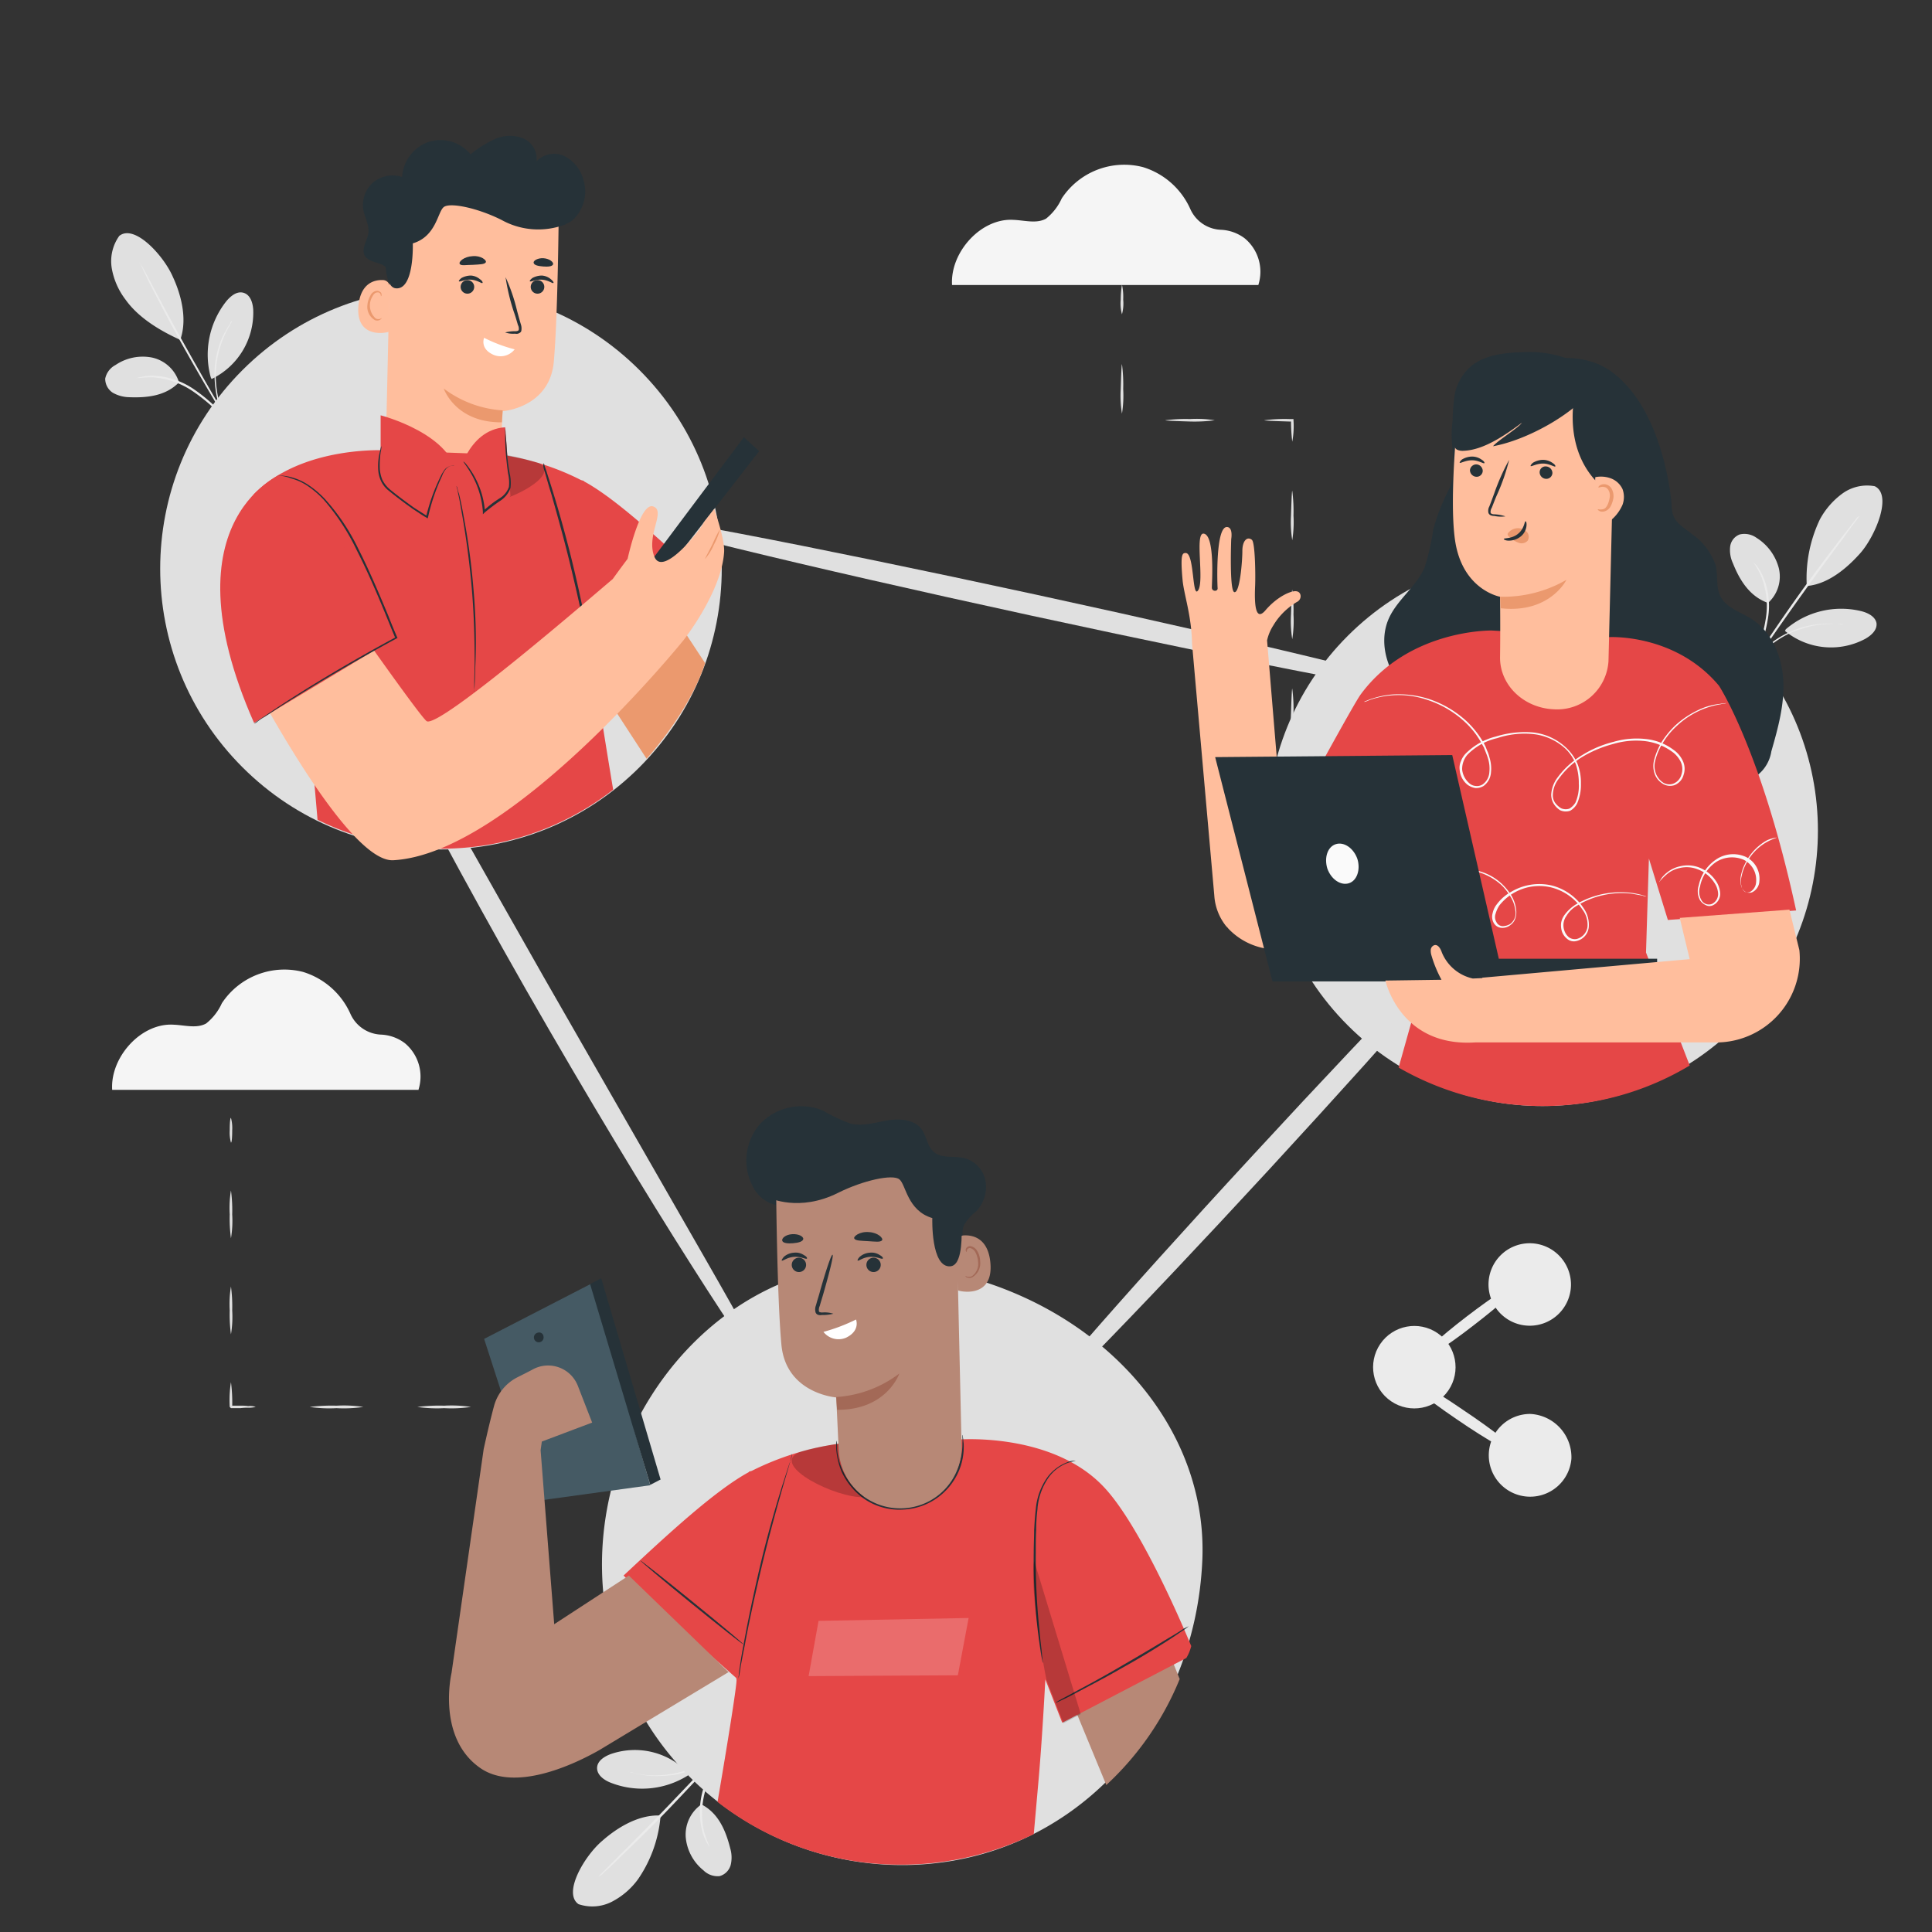
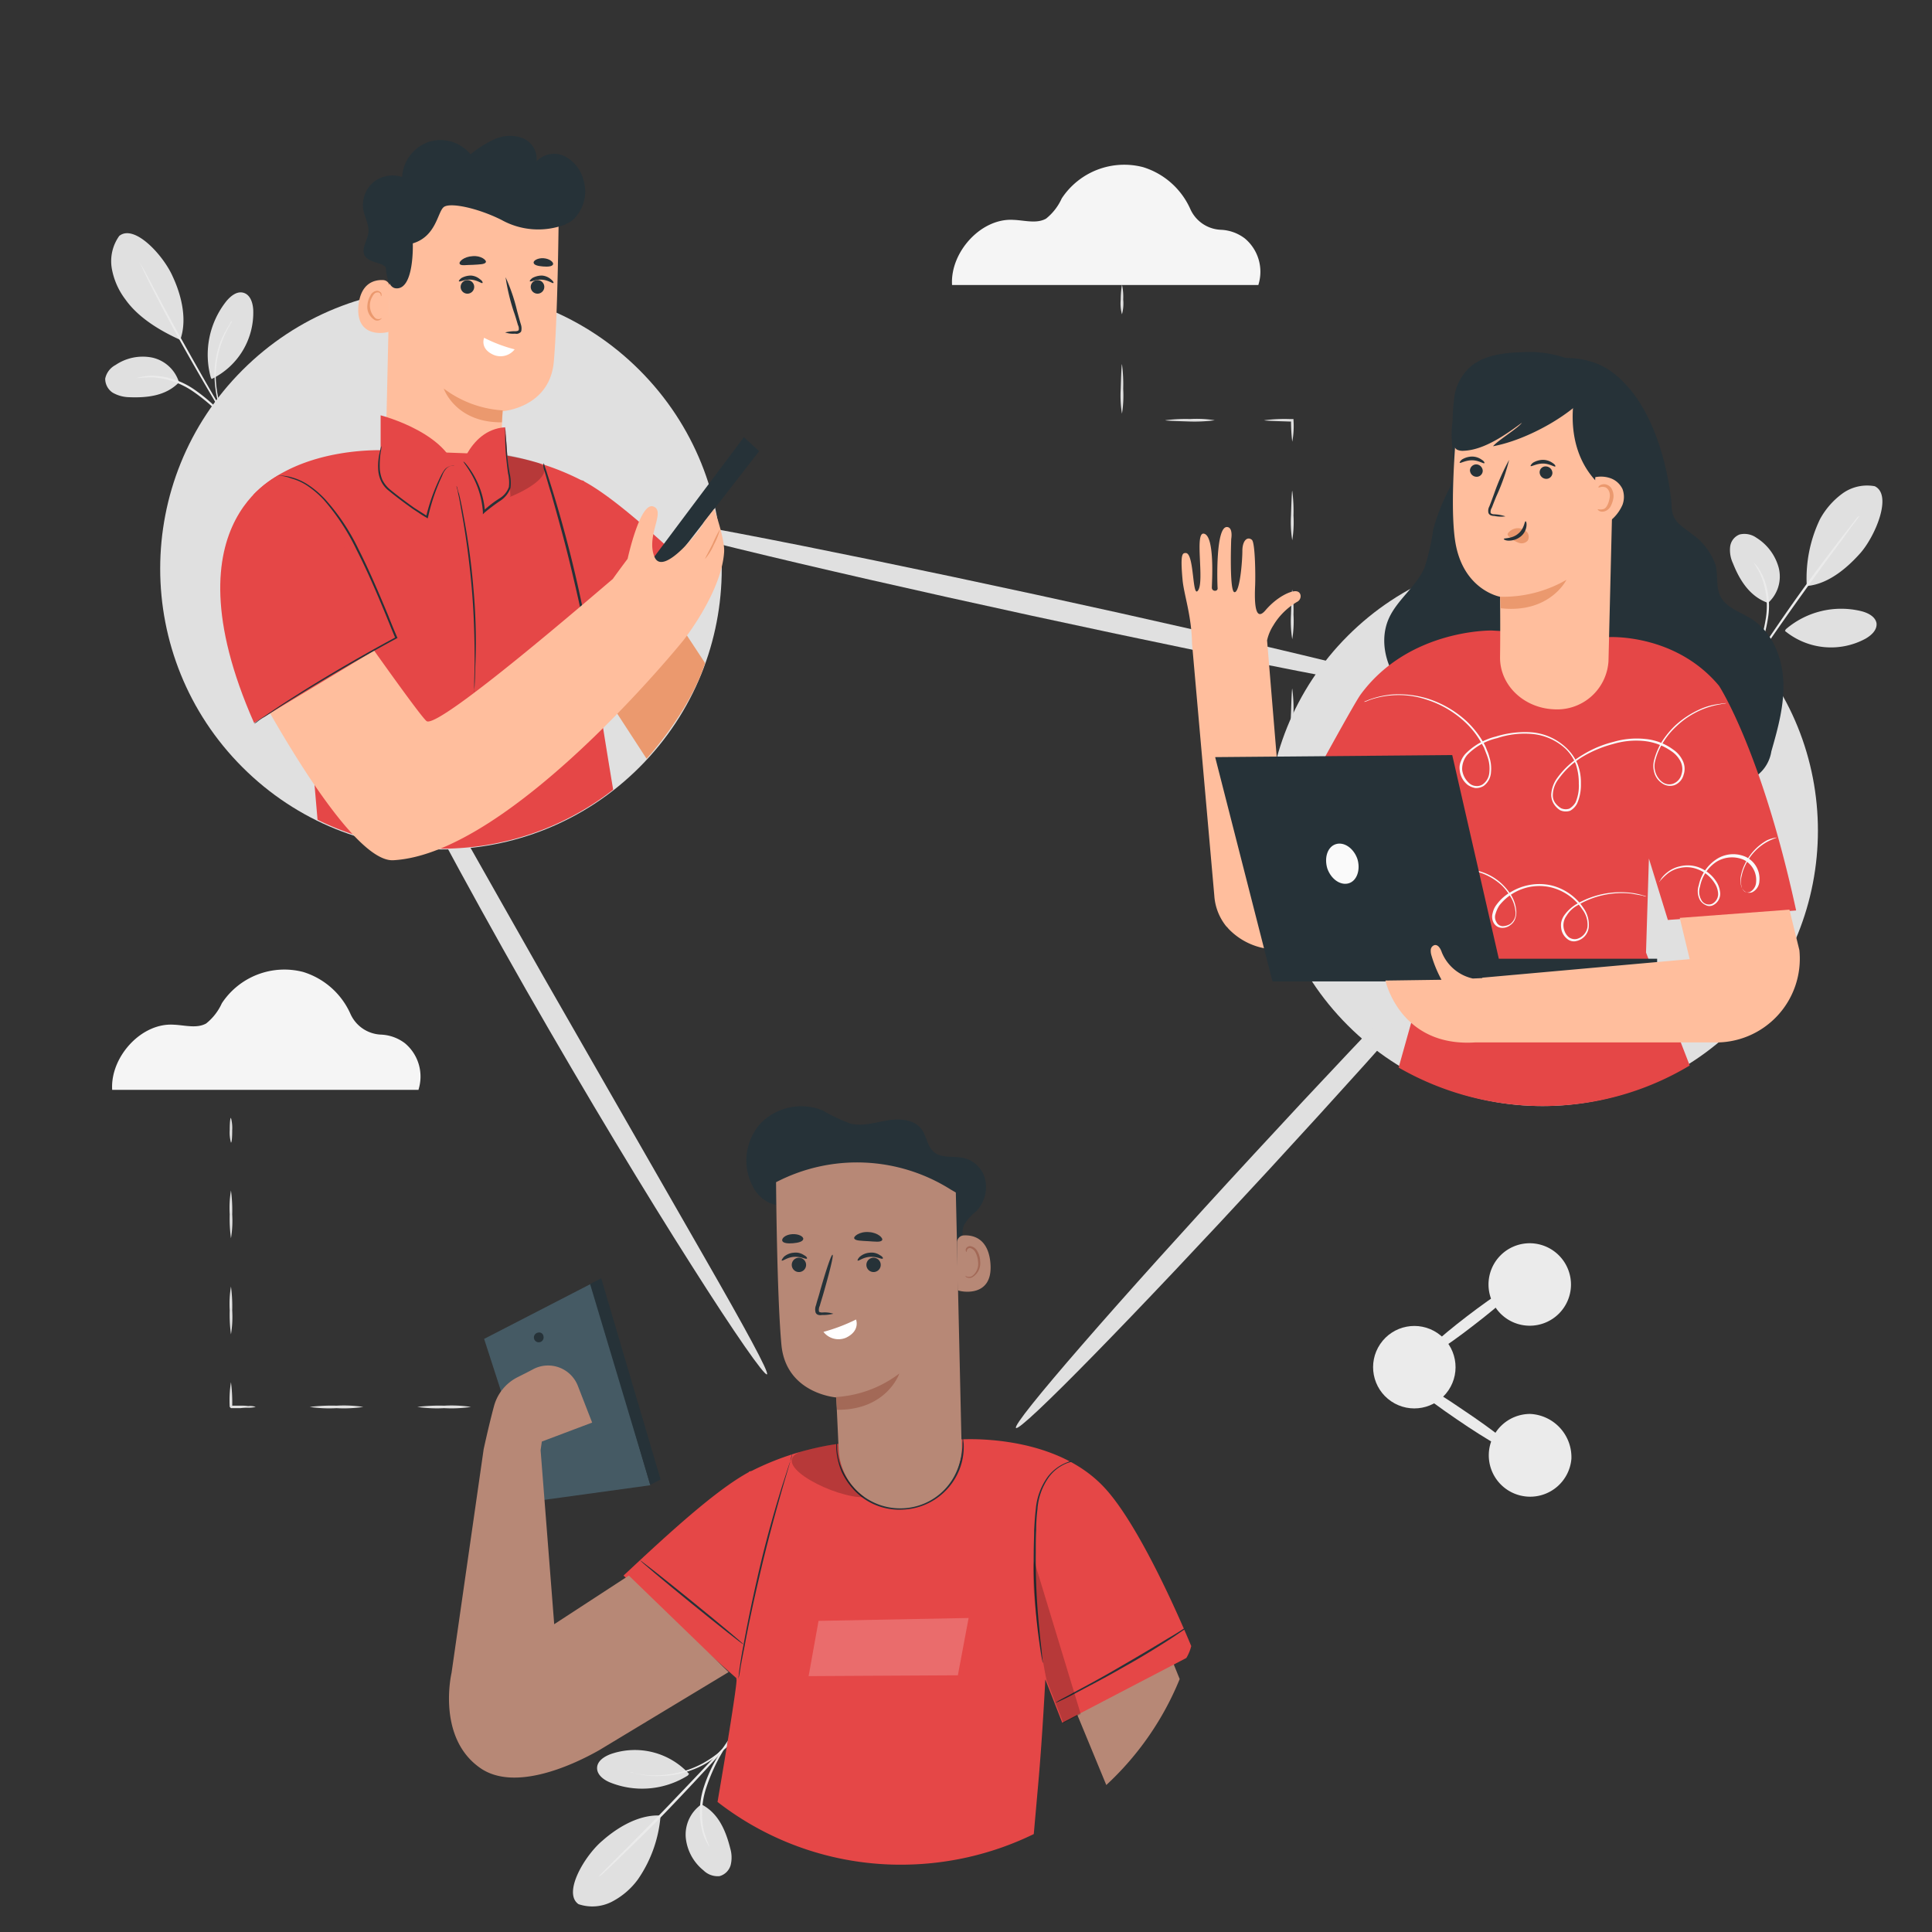
<svg xmlns="http://www.w3.org/2000/svg" width="253" height="253" viewBox="0 0 253 253">
  <rect x="0" y="0" width="253" height="253" fill="#333333" stroke="none" />
  <defs>
    <clipPath id="b">
      <rect width="253" height="253" />
    </clipPath>
  </defs>
  <g id="a" clip-path="url(#b)">
    <g transform="translate(-25.279 -31.128)">
      <g transform="translate(39.052 52.692)">
        <g transform="translate(212.762 42.003)">
          <path d="M467.5,133.808a5.515,5.515,0,0,0-4.265.972,10.226,10.226,0,0,0-2.916,3.348,17.906,17.906,0,0,0-1.728,8.747c3.186-.27,5.831-2.97,7.073-4.373,1.944-2.268,4.157-7.559,1.836-8.693" transform="translate(-448.525 -133.701)" fill="#e0e0e0" />
          <path d="M444.943,154.478a4.659,4.659,0,0,0,1.4-4.589,6.683,6.683,0,0,0-2.916-3.941,2.706,2.706,0,0,0-2.214-.432,1.961,1.961,0,0,0-1.242,1.674,4.071,4.071,0,0,0,.378,2.106c.918,2.322,2.268,4.373,4.589,5.183" transform="translate(-439.947 -139.09)" fill="#e0e0e0" />
          <g transform="translate(2.512 10.042)">
            <path d="M444.6,166.932s.054-.216.162-.594c.162-.432.378-.918.594-1.566a23.017,23.017,0,0,0,1.458-5.237,10.537,10.537,0,0,0-.594-5.291,11.562,11.562,0,0,0-1.08-1.944l.432.432a7.94,7.94,0,0,1,.864,1.458,9.884,9.884,0,0,1,.648,5.4,21.99,21.99,0,0,1-1.512,5.237,14.108,14.108,0,0,1-.7,1.512A3.278,3.278,0,0,1,444.6,166.932Z" transform="translate(-444.6 -152.3)" fill="#ebebeb" />
          </g>
          <g transform="translate(2.08 3.995)">
            <path d="M458.7,141.1a.933.933,0,0,1-.162.216c-.108.162-.27.378-.432.594-.432.54-.972,1.3-1.62,2.214-1.4,1.836-3.294,4.427-5.345,7.289s-3.887,5.507-5.183,7.4c-.648.918-1.188,1.674-1.566,2.268-.162.216-.324.432-.432.594a1.6,1.6,0,0,1-.162.216l.108-.216c.108-.162.216-.378.378-.648.324-.54.864-1.35,1.458-2.322,1.3-1.944,3.078-4.589,5.129-7.451s4-5.4,5.4-7.235c.7-.918,1.3-1.62,1.674-2.16.216-.216.324-.432.486-.594A2.8,2.8,0,0,1,458.7,141.1Z" transform="translate(-443.8 -141.1)" fill="#ebebeb" />
          </g>
          <path d="M453.408,166.3a11.128,11.128,0,0,1,9.881-2.376c.864.216,1.836.7,2,1.566.108.918-.7,1.62-1.458,2.052a9.5,9.5,0,0,1-10.529-1.026" transform="translate(-446.091 -147.46)" fill="#e0e0e0" />
          <g transform="translate(2.512 18.087)">
-             <path d="M457.288,167.308c0,.054-.81-.108-2.16-.054a13.346,13.346,0,0,0-2.322.27,19.444,19.444,0,0,0-2.7.864,13.159,13.159,0,0,0-2.43,1.458,12.782,12.782,0,0,0-1.728,1.566,11.6,11.6,0,0,0-1.35,1.674s.108-.216.27-.486a3.275,3.275,0,0,1,.378-.54,6.116,6.116,0,0,1,.54-.7,10.12,10.12,0,0,1,1.728-1.62A11.14,11.14,0,0,1,450,168.28a11.533,11.533,0,0,1,2.754-.864,12.923,12.923,0,0,1,2.376-.216c.324,0,.648.054.918.054a2.736,2.736,0,0,1,.7.108A1.05,1.05,0,0,1,457.288,167.308Z" transform="translate(-444.6 -167.2)" fill="#ebebeb" />
-           </g>
+             </g>
        </g>
        <g transform="translate(0 8.976)">
          <path d="M48.412,72.893a5.692,5.692,0,0,0-.972,4.265,9.428,9.428,0,0,0,1.782,4.049c1.674,2.376,4.535,4.1,7.181,5.291,1.08-3.024-.162-6.533-.972-8.261-1.188-2.754-5.021-6.965-7.019-5.345" transform="translate(-46.572 -72.533)" fill="#e0e0e0" />
          <path d="M55.561,105.823a4.748,4.748,0,0,0-3.51-3.24,6.348,6.348,0,0,0-4.805.972,2.612,2.612,0,0,0-1.35,1.782,2.188,2.188,0,0,0,.972,1.836,4.521,4.521,0,0,0,2.052.594c2.484.108,4.913-.162,6.641-1.944" transform="translate(-45.892 -86.296)" fill="#e0e0e0" />
          <g transform="translate(4.108 18.664)">
            <path d="M66.4,114.173l-.432-.432c-.324-.324-.7-.7-1.134-1.188a23.933,23.933,0,0,0-4.1-3.51,10.721,10.721,0,0,0-5.021-1.728,18.57,18.57,0,0,0-2.214.108,2.113,2.113,0,0,1,.594-.162,6.692,6.692,0,0,1,1.674-.162,10.121,10.121,0,0,1,5.183,1.728,22.025,22.025,0,0,1,4.1,3.618c.486.54.81.972,1.08,1.242A4.992,4.992,0,0,0,66.4,114.173Z" transform="translate(-53.5 -107.1)" fill="#ebebeb" />
          </g>
          <g transform="translate(4.486 3.816)">
            <path d="M54.2,79.6a1.6,1.6,0,0,1,.162.216c.108.162.216.378.378.648q.486.891,1.3,2.43c1.08,2.052,2.592,4.859,4.319,7.937s3.294,5.831,4.481,7.829c.54.972,1.026,1.782,1.35,2.376.162.27.27.486.378.648a.591.591,0,0,0,.108.216,1.6,1.6,0,0,1-.162-.216c-.108-.162-.27-.378-.432-.648-.324-.54-.864-1.35-1.458-2.322-1.188-2-2.808-4.751-4.535-7.829S56.9,85,55.82,82.894c-.54-1.026-.918-1.89-1.188-2.43-.108-.27-.216-.486-.324-.7A.192.192,0,0,1,54.2,79.6Z" transform="translate(-54.2 -79.6)" fill="#ebebeb" />
          </g>
          <path d="M71.154,98.015a11.272,11.272,0,0,1,2.052-9.989c.594-.7,1.4-1.35,2.268-1.08s1.188,1.3,1.242,2.214a9.653,9.653,0,0,1-5.453,9.071" transform="translate(-57.328 -79.136)" fill="#e0e0e0" />
          <g transform="translate(14.313 11.526)">
            <path d="M74.668,93.891c.054.054-.432.7-.972,1.89a13.135,13.135,0,0,0-.756,2.214,14.7,14.7,0,0,0-.378,2.808,15.015,15.015,0,0,0,.27,2.808,9.86,9.86,0,0,0,.648,2.214c.486,1.242.972,1.944.918,1.944a2,2,0,0,1-.324-.486,2.927,2.927,0,0,1-.324-.594,5.8,5.8,0,0,1-.378-.81,10.249,10.249,0,0,1-.7-2.268,15.616,15.616,0,0,1-.27-2.862,11.833,11.833,0,0,1,.378-2.862,9.53,9.53,0,0,1,.81-2.214c.108-.324.324-.54.432-.81a5.694,5.694,0,0,1,.378-.594C74.506,94,74.614,93.837,74.668,93.891Z" transform="translate(-72.4 -93.881)" fill="#ebebeb" />
          </g>
        </g>
        <g transform="translate(61.262 205.871)">
          <path d="M160.081,467.9a5.616,5.616,0,0,0,4.373-.324,9.811,9.811,0,0,0,3.4-2.916,17.01,17.01,0,0,0,2.97-8.369c-3.24-.162-6.209,2.052-7.613,3.294-2.322,1.944-5.237,6.857-3.132,8.315" transform="translate(-159.355 -445.98)" fill="#e0e0e0" />
          <path d="M188.743,453.6a4.827,4.827,0,0,0-2.052,4.319,6.287,6.287,0,0,0,2.322,4.319,2.634,2.634,0,0,0,2.106.756,2.089,2.089,0,0,0,1.458-1.458,4.189,4.189,0,0,0-.054-2.16c-.594-2.376-1.566-4.643-3.779-5.777" transform="translate(-171.927 -444.745)" fill="#e0e0e0" />
          <g transform="translate(16.614)">
            <path d="M194.161,437.2l-.27.54q-.324.567-.81,1.458a24.389,24.389,0,0,0-2.214,4.967,10.789,10.789,0,0,0-.216,5.345,16.2,16.2,0,0,0,.756,2.106,2,2,0,0,1-.324-.486,6.493,6.493,0,0,1-.648-1.566,10.435,10.435,0,0,1,.108-5.453,19.463,19.463,0,0,1,2.322-4.967,16.1,16.1,0,0,1,.918-1.4A2.764,2.764,0,0,1,194.161,437.2Z" transform="translate(-190.125 -437.2)" fill="#ebebeb" />
          </g>
          <g transform="translate(3.318)">
            <path d="M165.5,455.558a1.6,1.6,0,0,0,.162-.216l.54-.54,1.944-1.944c1.62-1.62,3.887-3.887,6.317-6.425s4.643-4.859,6.209-6.533c.756-.81,1.4-1.512,1.89-2l.54-.54c.108-.108.162-.162.216-.162s-.054.054-.162.216-.27.324-.486.594c-.432.486-1.026,1.188-1.782,2.052-1.566,1.728-3.726,4.049-6.155,6.587s-4.751,4.751-6.425,6.371c-.81.81-1.512,1.458-2,1.89a3.94,3.94,0,0,1-.54.486A1.2,1.2,0,0,0,165.5,455.558Z" transform="translate(-165.5 -437.2)" fill="#ebebeb" />
          </g>
          <path d="M177.078,443.744a11.246,11.246,0,0,1-10.151.918c-.81-.324-1.728-.972-1.728-1.89s.918-1.512,1.782-1.836a9.616,9.616,0,0,1,10.259,2.592" transform="translate(-162.044 -438.669)" fill="#e0e0e0" />
          <g transform="translate(7.151 0.702)">
            <path d="M172.6,442.388c0-.054.81.216,2.106.378a10.744,10.744,0,0,0,2.322.054,13.94,13.94,0,0,0,2.808-.486,12.925,12.925,0,0,0,2.646-1.08,15.162,15.162,0,0,0,1.944-1.3c1.026-.81,1.566-1.458,1.62-1.458l-.324.486a2.062,2.062,0,0,1-.486.486,7.073,7.073,0,0,1-.648.594,12.091,12.091,0,0,1-1.944,1.35,12.25,12.25,0,0,1-2.7,1.08,10.827,10.827,0,0,1-2.862.432,10.969,10.969,0,0,1-2.376-.108c-.324-.054-.648-.108-.864-.162a1.823,1.823,0,0,1-.648-.216A2.7,2.7,0,0,1,172.6,442.388Z" transform="translate(-172.6 -438.5)" fill="#ebebeb" />
          </g>
        </g>
        <g transform="translate(163.937 141.241)">
          <circle cx="5.399" cy="5.399" r="5.399" transform="translate(0 17.666) rotate(-55.833)" fill="#ebebeb" />
          <path d="M392.2,322.9a5.4,5.4,0,1,1-5.4-5.4A5.415,5.415,0,0,1,392.2,322.9Z" transform="translate(-364.186 -317.5)" fill="#ebebeb" />
          <path d="M392.3,364.785a5.419,5.419,0,1,1-5.4-5.885A5.673,5.673,0,0,1,392.3,364.785Z" transform="translate(-364.232 -336.547)" fill="#ebebeb" />
          <g transform="translate(5.865 17.243)">
            <path d="M375.563,359.783c-.216.324-3.833-1.674-7.991-4.535-4.211-2.862-7.4-5.453-7.181-5.777s3.833,1.674,7.991,4.535C372.594,356.814,375.833,359.405,375.563,359.783Z" transform="translate(-360.381 -349.436)" fill="#ebebeb" />
          </g>
          <g transform="translate(8.179 4.988)">
            <path d="M377.967,326.771c.27.324-2.538,2.916-6.209,5.723-3.672,2.862-6.857,4.859-7.073,4.535-.27-.324,2.538-2.916,6.209-5.723S377.751,326.447,377.967,326.771Z" transform="translate(-364.667 -326.738)" fill="#ebebeb" />
          </g>
        </g>
        <g transform="translate(132.989 15.708)">
          <g transform="translate(22.299 78.83)">
            <path d="M333.662,231a20.446,20.446,0,0,1,.162,3.24,14.876,14.876,0,0,1-.162,3.24,14.866,14.866,0,0,1-.162-3.24C333.554,232.458,333.608,231,333.662,231Z" transform="translate(-333.5 -231)" fill="#e0e0e0" />
          </g>
          <g transform="translate(22.299 65.871)">
            <path d="M333.662,207a20.446,20.446,0,0,1,.162,3.24,14.876,14.876,0,0,1-.162,3.24,14.866,14.866,0,0,1-.162-3.24C333.554,208.458,333.608,207,333.662,207Z" transform="translate(-333.5 -207)" fill="#e0e0e0" />
          </g>
          <g transform="translate(22.299 52.913)">
            <path d="M333.662,183a20.446,20.446,0,0,1,.162,3.24,14.877,14.877,0,0,1-.162,3.24,14.866,14.866,0,0,1-.162-3.24C333.554,184.458,333.608,183,333.662,183Z" transform="translate(-333.5 -183)" fill="#e0e0e0" />
          </g>
          <g transform="translate(22.299 39.955)">
            <path d="M333.662,159a20.446,20.446,0,0,1,.162,3.24,14.877,14.877,0,0,1-.162,3.24,14.866,14.866,0,0,1-.162-3.24C333.554,160.458,333.608,159,333.662,159Z" transform="translate(-333.5 -159)" fill="#e0e0e0" />
          </g>
          <g transform="translate(22.299 26.996)">
            <path d="M333.662,135a20.446,20.446,0,0,1,.162,3.24,14.876,14.876,0,0,1-.162,3.24,14.866,14.866,0,0,1-.162-3.24C333.554,136.458,333.608,135,333.662,135Z" transform="translate(-333.5 -135)" fill="#e0e0e0" />
          </g>
          <g transform="translate(18.79 17.602)">
            <path d="M327,117.762a20.435,20.435,0,0,1,3.24-.162h.594v.162a11.073,11.073,0,0,1-.162,2.808,23.032,23.032,0,0,1-.162-2.808l.162.162h-.432C328.458,117.87,327,117.816,327,117.762Z" transform="translate(-327 -117.6)" fill="#e0e0e0" />
          </g>
          <g transform="translate(5.831 17.602)">
            <path d="M303,117.762a20.435,20.435,0,0,1,3.24-.162,14.869,14.869,0,0,1,3.24.162,20.438,20.438,0,0,1-3.24.162C304.458,117.87,303,117.816,303,117.762Z" transform="translate(-303 -117.6)" fill="#e0e0e0" />
          </g>
          <g transform="translate(0 10.421)">
            <path d="M292.362,104.3a20.435,20.435,0,0,1,.162,3.24,14.871,14.871,0,0,1-.162,3.24,14.871,14.871,0,0,1-.162-3.24C292.254,105.758,292.308,104.3,292.362,104.3Z" transform="translate(-292.2 -104.3)" fill="#e0e0e0" />
          </g>
          <path d="M292.362,85a7.375,7.375,0,0,1,.162,1.944,5.4,5.4,0,0,1-.162,1.944,5.4,5.4,0,0,1-.162-1.944A12.6,12.6,0,0,1,292.362,85Z" transform="translate(-292.2 -85)" fill="#e0e0e0" />
        </g>
        <g transform="translate(16.31 124.827)">
          <g transform="translate(38.713 37.687)">
            <path d="M147.8,357.062a5.062,5.062,0,0,1,1.62-.162c.918,0,1.62.054,1.62.162s-.7.162-1.62.162S147.8,357.17,147.8,357.062Z" transform="translate(-147.8 -356.9)" fill="#e0e0e0" />
          </g>
          <g transform="translate(24.567 37.687)">
            <path d="M121.6,357.062a23.783,23.783,0,0,1,3.51-.162,17.323,17.323,0,0,1,3.51.162,17.327,17.327,0,0,1-3.51.162A17.744,17.744,0,0,1,121.6,357.062Z" transform="translate(-121.6 -356.9)" fill="#e0e0e0" />
          </g>
          <g transform="translate(10.475 37.687)">
            <path d="M95.5,357.062a23.783,23.783,0,0,1,3.51-.162,17.323,17.323,0,0,1,3.51.162,17.327,17.327,0,0,1-3.51.162A17.327,17.327,0,0,1,95.5,357.062Z" transform="translate(-95.5 -356.9)" fill="#e0e0e0" />
          </g>
          <g transform="translate(0 34.609)">
            <path d="M76.262,351.2a20.436,20.436,0,0,1,.162,3.24l-.162-.162H77.5a6.2,6.2,0,0,1,1.026.054,2.169,2.169,0,0,1,.972.108,3.88,3.88,0,0,1-.972.108,6.531,6.531,0,0,0-1.026.054H76.262l-.162-.162A14.87,14.87,0,0,1,76.262,351.2Z" transform="translate(-76.1 -351.2)" fill="#e0e0e0" />
          </g>
          <g transform="translate(0 22.083)">
            <path d="M76.262,328a19.045,19.045,0,0,1,.162,3.132,13.868,13.868,0,0,1-.162,3.132,19.046,19.046,0,0,1-.162-3.132A13.868,13.868,0,0,1,76.262,328Z" transform="translate(-76.1 -328)" fill="#e0e0e0" />
          </g>
          <g transform="translate(0 9.503)">
            <path d="M76.262,304.7a19.046,19.046,0,0,1,.162,3.132,13.868,13.868,0,0,1-.162,3.132,19.046,19.046,0,0,1-.162-3.132A13.868,13.868,0,0,1,76.262,304.7Z" transform="translate(-76.1 -304.7)" fill="#e0e0e0" />
          </g>
          <g transform="translate(0 0)">
            <path d="M76.262,287.1a5.062,5.062,0,0,1,.162,1.62c0,.918-.054,1.62-.162,1.62a5.063,5.063,0,0,1-.162-1.62C76.1,287.8,76.154,287.1,76.262,287.1Z" transform="translate(-76.1 -287.1)" fill="#e0e0e0" />
          </g>
        </g>
        <path d="M87.706,266.816a5.684,5.684,0,0,0-1.782-6.047,5.544,5.544,0,0,0-3.132-1.134,4.585,4.585,0,0,1-4-2.7,9.988,9.988,0,0,0-6.209-5.507,9.805,9.805,0,0,0-10.637,4.1,7.144,7.144,0,0,1-2.052,2.646c-1.242.7-2.808.216-4.265.162-4.265-.27-8.315,4.265-8.045,8.531H87.706Z" transform="translate(-46.667 -145.714)" fill="#f5f5f5" />
        <path d="M291.406,71.616a5.684,5.684,0,0,0-1.782-6.047,5.543,5.543,0,0,0-3.132-1.134,4.585,4.585,0,0,1-4-2.7,9.988,9.988,0,0,0-6.209-5.507,9.8,9.8,0,0,0-10.637,4.1,7.145,7.145,0,0,1-2.052,2.646c-1.242.7-2.808.216-4.265.162-4.265-.27-8.315,4.265-8.045,8.531h40.117Z" transform="translate(-140.383 -55.908)" fill="#f5f5f5" />
      </g>
      <g transform="translate(31.026 53.598)">
        <g transform="translate(0 0)">
          <g transform="translate(145.241 35.294)">
            <circle cx="36.067" cy="36.067" r="36.067" transform="translate(0 51.006) rotate(-45)" fill="#e0e0e0" />
          </g>
-           <path d="M245.007,361.167c-.864,21.705-16.846,39.631-38.551,40.063a39.318,39.318,0,0,1-40.063-38.551c-.432-21.705,16.9-41.736,38.551-40.063C228,324.4,245.763,341.406,245.007,361.167Z" transform="translate(-93.301 -179.474)" fill="#e0e0e0" />
          <circle cx="36.769" cy="36.769" r="36.769" transform="translate(0 51.999) rotate(-45)" fill="#e0e0e0" />
          <g transform="translate(127.283 94.805)">
            <path d="M331.09,233.188c.594.54-13.39,16.576-31.1,35.8-17.764,19.275-32.612,34.447-33.206,33.908s13.336-16.576,31.1-35.8C315.648,247.82,330.5,232.648,331.09,233.188Z" transform="translate(-266.766 -233.174)" fill="#e0e0e0" />
          </g>
          <g transform="translate(75.089 44.85)">
            <path d="M279.219,164.435c-.162.756-24.729-3.941-54.857-10.475s-54.425-12.472-54.263-13.228,24.729,3.941,54.857,10.475S279.381,163.679,279.219,164.435Z" transform="translate(-170.099 -140.652)" fill="#e0e0e0" />
          </g>
          <g transform="translate(35.812 54.159)">
            <path d="M156.23,261.24c-.324.216-4.157-5.237-9.935-14.362-5.777-9.071-13.5-21.813-21.651-36.067-8.153-14.308-15.118-27.428-19.977-37.039s-7.613-15.658-7.289-15.874c.378-.162,3.726,5.561,9.017,14.9s12.58,22.3,20.679,36.553c8.153,14.2,15.55,27.1,20.9,36.445C153.369,255.192,156.554,261.024,156.23,261.24Z" transform="translate(-97.352 -157.894)" fill="#e0e0e0" />
          </g>
        </g>
      </g>
      <g transform="translate(180.009 77.242)">
        <g transform="translate(0 0)">
          <path d="M415.137,125.3a13.224,13.224,0,0,0,1.566,6.479,22.756,22.756,0,0,1,2,4.373c.378,1.458.162,3.078.432,4.535.432,2.43,2.052,4.481,3.294,6.641s2.052,4.913.81,7.127L410.764,153l-.864-15.5Z" transform="translate(-354.318 -112.384)" fill="#263238" />
          <path d="M365.555,115.6c-1.62,3.456.648,6.857-.972,10.313a25.735,25.735,0,0,0-2.052,5.237,30.187,30.187,0,0,1-1.134,4.967c-1.08,2.484-3.51,4.157-4.643,6.587-1.674,3.618.108,8.207,3.294,10.583,3.186,2.43,7.451,3.024,11.393,2.754a15.616,15.616,0,0,0,6.965-1.89,7.935,7.935,0,0,0,4-5.777" transform="translate(-329.572 -107.921)" fill="#263238" />
          <path d="M392.114,104.3c8.045,3.564,9.611,16.792,9.665,18.52.054,2.106,1.188,2.538,2.592,3.672a8.283,8.283,0,0,1,3.186,4.157c.324,1.35,0,2.862.648,4.1.756,1.458,2.592,2,4.049,2.916,2.7,1.728,4,4.967,4.157,8.1s-.7,6.209-1.566,9.233a4.92,4.92,0,0,1-1.836,3.132,5.64,5.64,0,0,1-2.862.486l-15.28-.324c-3.888-.108-7.883-.216-11.5-1.62a14.415,14.415,0,0,1-7.073-5.939,11.752,11.752,0,0,1-1.3-8.909c.648-2.268,2.052-4.373,2.43-6.7.486-2.916-1.944-4.157-2.808-6.965s-1.62-9.557-.378-12.256" transform="translate(-337.612 -102.722)" fill="#263238" />
          <path d="M382.988,206.8l-2.484-8.045-.378,12.31s3.24,8.369,5.723,14.794a37.223,37.223,0,0,1-16.9,5.237,37.821,37.821,0,0,1-21.219-4.967l3.888-13.876-1.836-15.712-5.075,7.289L333.8,193.3s7.991-14.74,8.963-16.036c6.317-8.585,17.17-8.369,17.17-8.369l15.388.864s8.639-.486,14.362,6.371c0,0,5.561,8.477,10.1,29.426Z" transform="translate(-319.306 -132.442)" fill="#e54747" />
          <g transform="translate(23.889 44.794)">
            <path d="M398.714,185.507a.852.852,0,0,0-.216.054,3.99,3.99,0,0,0-.648.108,10.929,10.929,0,0,0-2.43.7,11.178,11.178,0,0,0-3.348,2.214,9.678,9.678,0,0,0-1.62,1.944,8.047,8.047,0,0,0-1.134,2.592,2.681,2.681,0,0,0,.054,1.458,2.487,2.487,0,0,0,.864,1.242,1.517,1.517,0,0,0,1.512.216,1.759,1.759,0,0,0,1.026-1.188,2.256,2.256,0,0,0-.108-1.674,3.536,3.536,0,0,0-1.188-1.35,7.556,7.556,0,0,0-3.564-1.35,10.45,10.45,0,0,0-4.049.378,15.569,15.569,0,0,0-3.941,1.62,10.606,10.606,0,0,0-3.24,2.97,3.541,3.541,0,0,0-.756,2.052,1.727,1.727,0,0,0,.27,1.026,2.709,2.709,0,0,0,.81.756h0a1.507,1.507,0,0,0,1.08.054,2.325,2.325,0,0,0,.81-.81,5.493,5.493,0,0,0,.432-2.484,7.7,7.7,0,0,0-.378-2.484,5.656,5.656,0,0,0-1.35-2.052,7.376,7.376,0,0,0-4.319-1.944,11.226,11.226,0,0,0-4.643.54,7.917,7.917,0,0,0-3.887,2.16,2.876,2.876,0,0,0-.7,1.944,2.732,2.732,0,0,0,.918,1.782,1.39,1.39,0,0,0,.864.378,1.373,1.373,0,0,0,.918-.216,2.125,2.125,0,0,0,.864-1.62,4.447,4.447,0,0,0-.216-1.89c-.108-.324-.216-.594-.324-.864-.054-.162-.108-.27-.162-.432l-.216-.378a10.932,10.932,0,0,0-2.106-2.808,13.267,13.267,0,0,0-5.129-3.078,11.525,11.525,0,0,0-7.289-.054c-.324.108-.54.216-.7.27a.945.945,0,0,1-.27.054.591.591,0,0,1,.216-.108c.162-.054.378-.162.7-.27a11.745,11.745,0,0,1,2.862-.594,13.058,13.058,0,0,1,4.535.54,13.616,13.616,0,0,1,5.237,3.078,12.514,12.514,0,0,1,2.16,2.808l.216.432c.054.162.108.27.162.432a4.6,4.6,0,0,1,.324.918,4.8,4.8,0,0,1,.216,1.944,2.413,2.413,0,0,1-.972,1.836,1.9,1.9,0,0,1-1.08.27,2.458,2.458,0,0,1-1.026-.432,2.781,2.781,0,0,1-1.026-1.944,2.084,2.084,0,0,1,.162-1.134,2.939,2.939,0,0,1,.594-.972,8.432,8.432,0,0,1,4-2.268,12.767,12.767,0,0,1,4.751-.54,7.487,7.487,0,0,1,4.481,2.052,6.4,6.4,0,0,1,1.458,2.106,6.788,6.788,0,0,1,.432,2.538,6.148,6.148,0,0,1-.486,2.592,2.27,2.27,0,0,1-.918.972,1.781,1.781,0,0,1-1.3-.054h0a2.641,2.641,0,0,1-.864-.864,2.312,2.312,0,0,1-.324-1.188,4.1,4.1,0,0,1,.81-2.214,11.09,11.09,0,0,1,3.348-3.024,14.294,14.294,0,0,1,4-1.674,10.808,10.808,0,0,1,4.158-.378,7.278,7.278,0,0,1,3.672,1.4,3.6,3.6,0,0,1,1.242,1.458,2.414,2.414,0,0,1,.108,1.836,1.985,1.985,0,0,1-1.188,1.35,1.818,1.818,0,0,1-1.674-.27,2.443,2.443,0,0,1-.972-1.35,3.1,3.1,0,0,1-.054-1.566,9.1,9.1,0,0,1,1.134-2.646,11.887,11.887,0,0,1,1.62-1.944,12.063,12.063,0,0,1,3.4-2.214,8.413,8.413,0,0,1,2.484-.648A5.738,5.738,0,0,1,398.714,185.507Z" transform="translate(-351.2 -184.341)" fill="#fafafa" />
          </g>
          <g transform="translate(62.547 63.562)">
            <path d="M438.188,219.1c0,.054-.54.162-1.4.648a6.824,6.824,0,0,0-2.754,3.078,5.226,5.226,0,0,0-.432,1.3,2.675,2.675,0,0,0,0,1.458,1.135,1.135,0,0,0,.378.594.793.793,0,0,0,.7.054,1.547,1.547,0,0,0,.81-1.3,2.956,2.956,0,0,0-1.62-2.916,3.879,3.879,0,0,0-3.672.324,5.022,5.022,0,0,0-2.052,3.186,2.124,2.124,0,0,0,.162,1.728,1.109,1.109,0,0,0,1.4.54,1.443,1.443,0,0,0,.81-1.3,2.766,2.766,0,0,0-.486-1.458,4.43,4.43,0,0,0-2.214-1.782,3.887,3.887,0,0,0-2.322-.162,3.774,3.774,0,0,0-1.62.756,7.786,7.786,0,0,0-1.08,1.08.167.167,0,0,1,.054-.108,1.18,1.18,0,0,0,.162-.27,3.717,3.717,0,0,1,.81-.864,4.04,4.04,0,0,1,1.674-.81,4.2,4.2,0,0,1,2.43.108,4.723,4.723,0,0,1,2.322,1.836,3.217,3.217,0,0,1,.54,1.62,1.669,1.669,0,0,1-.918,1.512,1.033,1.033,0,0,1-.972,0,1.745,1.745,0,0,1-.756-.648,2.439,2.439,0,0,1-.162-1.944,5.386,5.386,0,0,1,2.214-3.348,4,4,0,0,1,3.942-.378,3.168,3.168,0,0,1,1.782,3.186,1.676,1.676,0,0,1-.972,1.458,1.089,1.089,0,0,1-.918-.108,1.285,1.285,0,0,1-.486-.7,3.076,3.076,0,0,1,0-1.566,5.742,5.742,0,0,1,.486-1.35,6.952,6.952,0,0,1,2.862-3.078A4.379,4.379,0,0,1,438.188,219.1Z" transform="translate(-422.8 -219.1)" fill="#fafafa" />
          </g>
          <g transform="translate(34.849 67.706)">
            <path d="M397.525,230.352h-.108a1.374,1.374,0,0,1-.378-.108c-.324-.054-.864-.162-1.512-.27a11.313,11.313,0,0,0-7.073,1.566,3.736,3.736,0,0,0-1.4,1.35,2.078,2.078,0,0,0-.27,1.944,1.918,1.918,0,0,0,.594.864,1.331,1.331,0,0,0,1.026.216,1.914,1.914,0,0,0,1.4-1.566,3.271,3.271,0,0,0-.648-2.268,6.932,6.932,0,0,0-4.1-2.916,6.657,6.657,0,0,0-6.8,2.376,3.9,3.9,0,0,0-.486,1.08,1.259,1.259,0,0,0,.108,1.08.945.945,0,0,0,.81.54,2.021,2.021,0,0,0,.972-.27,1.767,1.767,0,0,0,.7-1.782,4.4,4.4,0,0,0-.648-1.836,7.531,7.531,0,0,0-1.134-1.458,7.979,7.979,0,0,0-2.7-1.62,6.577,6.577,0,0,0-2.376-.378,6.888,6.888,0,0,0-2,.324.167.167,0,0,0,.108-.054,3.428,3.428,0,0,1,.378-.108,7,7,0,0,1,1.512-.27,6.579,6.579,0,0,1,2.376.324,6.977,6.977,0,0,1,2.754,1.62,7.791,7.791,0,0,1,1.188,1.458,4.609,4.609,0,0,1,.648,1.944,2.387,2.387,0,0,1-.108,1.08,1.7,1.7,0,0,1-.7.918,1.656,1.656,0,0,1-1.134.324,1.268,1.268,0,0,1-1.026-.7,1.665,1.665,0,0,1-.108-1.242,2.765,2.765,0,0,1,.54-1.134,5.832,5.832,0,0,1,1.944-1.674,7.187,7.187,0,0,1,5.183-.81,7.067,7.067,0,0,1,4.265,3.024,3.761,3.761,0,0,1,.648,2.484,2.067,2.067,0,0,1-1.62,1.782,1.334,1.334,0,0,1-1.188-.27,2.16,2.16,0,0,1-.7-.972,2.712,2.712,0,0,1-.108-1.134,2.458,2.458,0,0,1,.432-1.026,5.333,5.333,0,0,1,1.512-1.4,11.867,11.867,0,0,1,1.674-.81,11.552,11.552,0,0,1,5.561-.7A9.751,9.751,0,0,1,397.525,230.352Z" transform="translate(-371.5 -226.775)" fill="#fafafa" />
          </g>
          <path d="M307.52,147.2c1.134.054.81,6.155,1.62,4.859s-.486-7.505.7-7.4c1.512.162,1.08,6.533,1.08,7.073s.81.54.756.054c-.054-.7-.27-8.1,1.242-7.991.81.054.54,1.566.54,1.566s-.27,6.965.432,6.965c.7.054,1.026-4.049,1.026-5.4s.648-1.944,1.242-1.458c.432.324.486,4.535.432,5.939-.054,1.35-.216,5.129,1.35,3.294s3.456-2.646,4.1-2.484c.648.108.7,1.08,0,1.4a9.275,9.275,0,0,0-1.89,1.512,8.538,8.538,0,0,0-1.188,1.566,6.007,6.007,0,0,0-.81,1.944l2.106,25.431,1.566-1.944,8.909,8.585-4.643,5.345a8.763,8.763,0,0,1-13.012.324c-.108-.162-.27-.27-.378-.432a7.148,7.148,0,0,1-1.458-3.888l-2.916-32.99h0c-.054-3.672-1.08-6.479-1.242-8.369C306.764,147.2,307.088,147.2,307.52,147.2Z" transform="translate(-306.956 -120.894)" fill="#ffbe9d" />
          <g transform="translate(35.473)">
            <g transform="translate(0.059 3.765)">
              <path d="M378.939,144.5c.054-3.833,0-7.883,0-7.883s-4.913-.864-5.885-7.343c-.918-6.155.648-19.437.648-19.437h0c7.127-2.808,15.226-1.728,20.193,4.049h0l-.756,31.154a6.732,6.732,0,0,1-7.127,6.317h0C382.017,151.193,378.885,148.17,378.939,144.5Z" transform="translate(-372.766 -108.35)" fill="#ffbe9d" />
              <g transform="translate(0.882 9.908)">
                <g transform="translate(1.35 1.026)">
                  <path d="M376.9,129.356a.877.877,0,0,0,.81.864.8.8,0,0,0,.864-.756.877.877,0,0,0-.81-.864A.835.835,0,0,0,376.9,129.356Z" transform="translate(-376.9 -128.6)" fill="#263238" />
                </g>
                <path d="M374.4,127.51c.108.108.756-.324,1.62-.324s1.512.486,1.62.378c.054-.054-.054-.27-.324-.432a2.176,2.176,0,0,0-1.3-.432,2.635,2.635,0,0,0-1.3.378C374.454,127.294,374.4,127.456,374.4,127.51Z" transform="translate(-374.4 -126.7)" fill="#263238" />
              </g>
              <g transform="translate(10.169 10.339)">
                <g transform="translate(1.188 0.859)">
                  <path d="M393.8,129.852a.877.877,0,0,0,.81.864.8.8,0,0,0,.864-.756.877.877,0,0,0-.81-.864A.769.769,0,0,0,393.8,129.852Z" transform="translate(-393.8 -129.09)" fill="#263238" />
                </g>
                <path d="M391.6,128.31c.108.108.756-.324,1.62-.324s1.512.486,1.62.378c.054-.054-.054-.27-.324-.432a2.175,2.175,0,0,0-1.3-.432,2.635,2.635,0,0,0-1.3.378C391.654,128.094,391.6,128.256,391.6,128.31Z" transform="translate(-391.6 -127.5)" fill="#263238" />
              </g>
              <g transform="translate(4.617 10.338)">
                <path d="M383.576,134.9a5.089,5.089,0,0,0-1.458-.27c-.216,0-.432-.054-.486-.216a1.049,1.049,0,0,1,.162-.648c.216-.54.432-1.134.7-1.728a26.179,26.179,0,0,0,1.566-4.535,29,29,0,0,0-1.944,4.373c-.216.594-.432,1.188-.648,1.728a1.184,1.184,0,0,0-.108.864.571.571,0,0,0,.378.324,1.054,1.054,0,0,0,.378.054A4.334,4.334,0,0,0,383.576,134.9Z" transform="translate(-381.317 -127.498)" fill="#263238" />
              </g>
              <g transform="translate(6.174 26.051)">
                <path d="M384.2,158.814a16.582,16.582,0,0,0,8.693-2.214s-2.16,4.427-8.585,3.725Z" transform="translate(-384.2 -156.6)" fill="#eb996e" />
              </g>
              <g transform="translate(7.164 19.294)">
                <path d="M386.124,144.687a1.623,1.623,0,0,1,2.484-.054.984.984,0,0,1,.054,1.08,1.065,1.065,0,0,1-1.188.27,3.083,3.083,0,0,1-1.134-.7.65.65,0,0,1-.27-.27.254.254,0,0,1,.054-.324" transform="translate(-386.034 -144.085)" fill="#eb996e" />
              </g>
              <g transform="translate(6.66 18.384)">
                <path d="M387.962,142.4c-.162,0-.162.972-.972,1.62-.81.7-1.836.54-1.89.7,0,.054.216.216.648.216a2.493,2.493,0,0,0,1.566-.54,2.046,2.046,0,0,0,.756-1.35C388.124,142.616,388.016,142.4,387.962,142.4Z" transform="translate(-385.1 -142.4)" fill="#263238" />
              </g>
            </g>
            <path d="M391.037,106.087c-2.376,3.348-8.585,6.8-13.066,7.613.54-.7,3.294-2.376,3.779-3.078-2.052,1.512-4.913,3.564-7.613,3.672a1.746,1.746,0,0,1-.918-.162,1.254,1.254,0,0,1-.486-1.026,30.091,30.091,0,0,1,.162-5.831,6.493,6.493,0,0,1,2.322-4.157c1.728-1.35,4.211-1.674,6.533-1.728a14.559,14.559,0,0,1,5.723.756,5.412,5.412,0,0,1,3.564,3.78" transform="translate(-372.656 -101.378)" fill="#263238" />
            <g transform="translate(13.522 0.767)">
              <path d="M409.308,121.8a35.151,35.151,0,0,0,.648-4.319c.216-3.348-.756-15.6-12.256-14.632l2.754,3.51s-2.268,7.451,2.538,12.58c0,0,.27,3.024,3.617,6.479.054,0,2-.054,2.7-3.618" transform="translate(-397.7 -102.799)" fill="#263238" />
            </g>
            <g transform="translate(18.382 16.304)">
              <path d="M407.024,131.643a3.776,3.776,0,0,1,2.052.162,2.756,2.756,0,0,1,1.512,1.4,2.978,2.978,0,0,1,0,2.052,5.483,5.483,0,0,1-1.188,1.728,3.8,3.8,0,0,1-1.242.81,1.573,1.573,0,0,1-1.458-.216" transform="translate(-406.7 -131.575)" fill="#ffbe9d" />
            </g>
            <g transform="translate(19.023 17.29)">
              <path d="M407.894,136.694c-.054,0,.216.432.864.27a1.336,1.336,0,0,0,.81-.648,3.5,3.5,0,0,0,.378-1.134,2.007,2.007,0,0,0-.27-1.242,1.192,1.192,0,0,0-.918-.54c-.648,0-.864.432-.756.432.054.054.324-.162.756-.054.432.054.81.648.7,1.35s-.378,1.35-.756,1.512C408.218,136.8,407.948,136.64,407.894,136.694Z" transform="translate(-407.888 -133.4)" fill="#eb996e" />
            </g>
          </g>
          <g transform="translate(4.397 52.763)">
            <path d="M372.98,228.742v-2.97H352.247l-6.1-26.672-31.046.27,7.505,29.372Z" transform="translate(-315.1 -199.1)" fill="#263238" />
            <path d="M342.166,223.828c.486,1.4,1.728,2.268,2.808,1.944s1.566-1.782,1.134-3.186c-.486-1.4-1.728-2.268-2.808-1.944S341.734,222.37,342.166,223.828Z" transform="translate(-327.48 -208.98)" fill="#fafafa" />
          </g>
          <path d="M363.743,245.779a15.942,15.942,0,0,1-1.3-3.132,2.1,2.1,0,0,1-.108-.81.7.7,0,0,1,.486-.594c.486-.108.81.486.972.972a5.719,5.719,0,0,0,4.049,3.4l1.242-.054v-.054l27.158-2.43-1.3-5.4,14.362-1.08,1.3,5.291a10.962,10.962,0,0,1-11.284,12.094H368.17c-9.881.648-11.77-8.1-11.77-8.1Z" transform="translate(-329.704 -163.59)" fill="#ffbe9d" />
        </g>
      </g>
      <g transform="translate(84.077 175.986)">
        <g transform="translate(0 0)">
          <g transform="translate(22.849)">
            <path d="M292.656,414.8,280.4,422.359l4.481,10.853a38.877,38.877,0,0,0,9.611-13.876Z" transform="translate(-221.656 -344.318)" fill="#b78876" />
            <g transform="translate(0 43.053)">
              <path d="M245.948,392.112c-1.566-3.78-7.019-16.306-11.608-21-6.8-7.019-18.843-6.047-18.843-6.047l-15.6.54a36.433,36.433,0,0,0-11.5,3.564l-.378.108v.054c-4.373,2.376-10.529,8.045-16.414,13.552l7.019,6.533,7.775,6.911s-.054.054,0,.162c.108.432-1.242,8.8-2.484,16.036a39.073,39.073,0,0,0,24.837,8.207,39.654,39.654,0,0,0,16.576-4l.594-6.7c.54-6.047.918-13.552.918-13.552l2.214,5.669,16.252-8.477A5.652,5.652,0,0,0,245.948,392.112Z" transform="translate(-171.6 -364.467)" fill="#e54747" />
              <g transform="translate(27.86)">
                <path d="M239.722,364a.655.655,0,0,1,.054.27c.054.162.054.486.108.81a8.061,8.061,0,0,1-.378,2.97,8.3,8.3,0,0,1-7.559,5.723,8.124,8.124,0,0,1-5.237-1.512,9.033,9.033,0,0,1-2.808-3.456,9.574,9.574,0,0,1-.7-2.97v-.81a.655.655,0,0,1,.054-.27,8.5,8.5,0,0,1,.054,1.08,8.04,8.04,0,0,0,.756,2.862,8.7,8.7,0,0,0,2.754,3.348,8.016,8.016,0,0,0,5.075,1.4,8.327,8.327,0,0,0,7.829-8.423C239.776,364.378,239.668,364,239.722,364Z" transform="translate(-223.2 -364)" fill="#263238" />
              </g>
              <g transform="translate(53.716 3.38)">
                <path d="M276.6,370.282a6.241,6.241,0,0,0-1.08.27,5.326,5.326,0,0,0-2.43,1.836,8.193,8.193,0,0,0-1.512,4.265,21.967,21.967,0,0,0-.162,2.7c-.054.972-.054,1.944-.054,2.916a89.293,89.293,0,0,0,.486,10.259c.108,1.3.27,2.376.324,3.078.054.324.054.594.108.864v.27a.655.655,0,0,1-.054-.27q-.081-.324-.162-.81c-.108-.7-.27-1.782-.432-3.078a78.144,78.144,0,0,1-.54-10.313c0-1.026.054-2,.054-2.916.054-.972.108-1.89.216-2.754a8.435,8.435,0,0,1,1.62-4.319,5.813,5.813,0,0,1,2.538-1.836A1.867,1.867,0,0,1,276.6,370.282Z" transform="translate(-271.087 -370.26)" fill="#263238" />
              </g>
              <g transform="translate(15.064 2.376)">
                <path d="M206.519,368.4a1.511,1.511,0,0,1-.054.324,6.61,6.61,0,0,0-.216.864c-.216.756-.54,1.836-.918,3.132-.756,2.646-1.782,6.317-2.754,10.367-.972,4.1-1.782,7.829-2.268,10.529-.27,1.35-.486,2.43-.594,3.186a8.462,8.462,0,0,1-.162.864,1.512,1.512,0,0,0-.054.324v-.324c.054-.216.054-.54.108-.864.108-.756.27-1.89.54-3.24.486-2.7,1.242-6.425,2.214-10.529s2.052-7.775,2.862-10.367c.432-1.3.756-2.376,1.026-3.132a7.692,7.692,0,0,0,.27-.864Z" transform="translate(-199.5 -368.4)" fill="#263238" />
              </g>
              <g transform="translate(56.531 25.053)">
                <path d="M293.794,410.4l-.648.486c-.432.27-1.026.7-1.782,1.188-1.512.972-3.672,2.322-6.1,3.672-2.43,1.4-4.643,2.538-6.263,3.4q-1.215.648-1.944.972a6.41,6.41,0,0,1-.756.324,6.833,6.833,0,0,1,.7-.432c.486-.27,1.134-.594,1.89-1.026,1.62-.864,3.833-2.052,6.209-3.456,2.43-1.4,4.589-2.7,6.1-3.618.756-.432,1.35-.81,1.836-1.134A7.47,7.47,0,0,1,293.794,410.4Z" transform="translate(-276.3 -410.4)" fill="#263238" />
              </g>
              <g transform="translate(2.16 16.413)">
                <path d="M189.152,405.414c-.054.054-3.132-2.376-6.857-5.4s-6.7-5.561-6.7-5.615c.054-.054,3.132,2.376,6.857,5.4S189.206,405.36,189.152,405.414Z" transform="translate(-175.6 -394.398)" fill="#263238" />
              </g>
              <path d="M271.085,394.5l6.1,20.085-2.268,1.188-2.214-5.669C272.651,410.05,270.383,398.172,271.085,394.5Z" transform="translate(-217.308 -378.032)" opacity="0.2" />
              <g transform="translate(22.026 1.026)" opacity="0.2">
                <path d="M213.153,367.25c-3.294,1.728,4.967,5.885,8.693,5.777l-2.7-7.127C219.092,365.9,214.233,366.656,213.153,367.25Z" transform="translate(-212.393 -365.9)" />
              </g>
              <path d="M236.045,415.9l-19.545.108,1.3-7.235,19.653-.378Z" transform="translate(-192.257 -384.427)" fill="#fff" opacity="0.2" />
            </g>
            <g transform="translate(16.091)">
              <path d="M227.209,304.151a1.449,1.449,0,0,0,.486,1.512,1.393,1.393,0,0,0,1.566.162c.918-.486,1.026-1.836.81-2.862s-.594-2.16-.162-3.132a6.508,6.508,0,0,1,1.62-1.836,4.6,4.6,0,0,0,1.188-3.941,3.805,3.805,0,0,0-2.7-2.97c-1.4-.378-3.132.108-4.157-.918-.756-.7-.864-1.944-1.458-2.808-.918-1.35-2.862-1.512-4.481-1.242s-3.24.81-4.859.432a22.785,22.785,0,0,1-3.672-1.728,7.41,7.41,0,0,0-8.153,1.728,7.276,7.276,0,0,0-.972,8.261,4.638,4.638,0,0,0,2.268,2.16" transform="translate(-201.402 -284.261)" fill="#263238" />
              <g transform="translate(3.887 7.363)">
                <path d="M224.852,343.2h0a8.048,8.048,0,0,1-8.045-7.559c-.162-3.564-.324-6.965-.324-6.965s-6.587-.486-7.181-6.911-.7-21.273-.7-21.273h0a22.979,22.979,0,0,1,22.893.972l.648.378.756,33.26A8.008,8.008,0,0,1,224.852,343.2Z" transform="translate(-208.6 -297.899)" fill="#b78876" />
                <g transform="translate(10.677 11.815)">
                  <g transform="translate(1.155 0.665)">
                    <path d="M231.154,321.06a.939.939,0,1,0,1.188.594A.948.948,0,0,0,231.154,321.06Z" transform="translate(-230.513 -321.013)" fill="#263238" />
                  </g>
                  <path d="M228.388,320.817c.108.108.7-.432,1.62-.486s1.566.378,1.674.216c.054-.054-.054-.27-.378-.432a1.931,1.931,0,0,0-1.35-.324,2.207,2.207,0,0,0-1.3.54C228.442,320.547,228.334,320.763,228.388,320.817Z" transform="translate(-228.375 -319.781)" fill="#263238" />
                </g>
                <g transform="translate(0.742 11.815)">
                  <g transform="translate(1.316 0.665)">
                    <path d="M213.054,321.06a.939.939,0,1,0,1.188.594A.948.948,0,0,0,213.054,321.06Z" transform="translate(-212.413 -321.013)" fill="#263238" />
                  </g>
                  <path d="M209.988,320.817c.108.108.7-.432,1.62-.486s1.566.378,1.674.216c.054-.054-.054-.27-.378-.432a1.93,1.93,0,0,0-1.35-.324,2.207,2.207,0,0,0-1.3.54C210.042,320.6,209.934,320.763,209.988,320.817Z" transform="translate(-209.975 -319.781)" fill="#263238" />
                </g>
                <g transform="translate(5.113 12.094)">
                  <path d="M220.462,328.02a3.677,3.677,0,0,0-1.458-.162c-.216,0-.432-.054-.432-.162a1.221,1.221,0,0,1,.108-.7c.162-.594.378-1.242.54-1.836.756-2.646,1.3-4.805,1.134-4.859s-.864,2.052-1.62,4.7c-.162.648-.378,1.242-.54,1.89a1.459,1.459,0,0,0-.054.972.536.536,0,0,0,.432.324.881.881,0,0,0,.378,0A5.779,5.779,0,0,0,220.462,328.02Z" transform="translate(-218.07 -320.298)" fill="#263238" />
                </g>
                <g transform="translate(6.209 20.572)">
                  <path d="M224.365,336a23.457,23.457,0,0,1-4.265,1.62,2.5,2.5,0,0,0,2.97.756C224.959,337.458,224.365,336,224.365,336Z" transform="translate(-220.1 -336)" fill="#fff" />
                </g>
                <g transform="translate(7.883 27.645)">
                  <path d="M223.2,352.178a15.232,15.232,0,0,0,8.261-3.078s-1.62,4.805-8.153,4.751Z" transform="translate(-223.2 -349.1)" fill="#a36957" />
                </g>
                <g transform="translate(23.703 9.553)">
                  <path d="M252.5,316.568a.923.923,0,0,1,.918-.972c1.188-.054,3.186.378,3.456,3.672.378,4.751-4.265,3.618-4.265,3.51C252.554,322.67,252.5,318.4,252.5,316.568Z" transform="translate(-252.5 -315.592)" fill="#b78876" />
                  <g transform="translate(1.08 1.408)">
                    <path d="M254.5,322.088l.216.108a.935.935,0,0,0,.648-.054,1.984,1.984,0,0,0,.81-1.89,3,3,0,0,0-.324-1.188,1.123,1.123,0,0,0-.648-.594.4.4,0,0,0-.486.27c-.054.162,0,.216-.054.216,0,0-.108-.054-.108-.27a.467.467,0,0,1,.162-.324.613.613,0,0,1,.432-.162,1.241,1.241,0,0,1,.918.648,2.6,2.6,0,0,1,.378,1.3,2.136,2.136,0,0,1-1.08,2.16.87.87,0,0,1-.756-.054A.776.776,0,0,1,254.5,322.088Z" transform="translate(-254.5 -318.2)" fill="#a36957" />
                  </g>
                </g>
                <g transform="translate(10.227 9.114)">
                  <path d="M231.191,315.87c-.216.27-.918.162-1.836.108s-1.62-.054-1.782-.324c-.216-.27.7-.972,1.89-.864C230.651,314.844,231.407,315.6,231.191,315.87Z" transform="translate(-227.541 -314.779)" fill="#263238" />
                </g>
                <g transform="translate(0.796 9.39)">
                  <path d="M212.842,315.944c-.054.324-.648.486-1.35.54-.648.054-1.3,0-1.4-.324s.432-.81,1.3-.864S212.9,315.62,212.842,315.944Z" transform="translate(-210.075 -315.29)" fill="#263238" />
                </g>
              </g>
-               <path d="M206.724,301.531s3.887,1.89,8.963-.648c3.348-1.674,7.181-2.484,8.045-1.782.864.648,1.026,4.1,4.319,5.075,0,0-.216,6.533,2.376,6.317s.972-10.367.972-10.367L225.028,297l-6.965-1.3-6.587.918-5.075,1.4Z" transform="translate(-203.701 -289.524)" fill="#263238" />
            </g>
          </g>
          <g transform="translate(0 22.536)">
            <g transform="translate(4.599)">
              <path d="M151.838,327.3c.216.378,7.721,26.4,7.721,26.4l-14.9,2.052L137.8,334.535Z" transform="translate(-137.8 -326.598)" fill="#455a64" />
              <path d="M171.383,353.05l1.35-.7L164.958,326l-1.458.756Z" transform="translate(-149.624 -326)" fill="#263238" />
              <path d="M151.135,339.662a.635.635,0,1,1-.756-.486A.57.57,0,0,1,151.135,339.662Z" transform="translate(-143.36 -332.049)" fill="#263238" />
            </g>
            <path d="M152.832,374.655l-9.773,6.371-1.782-22.785h0l.162-1.134,6.587-2.484-1.89-4.859a4.181,4.181,0,0,0-5.777-2.16c-.7.378-1.458.756-2.106,1.08a5.986,5.986,0,0,0-3.078,3.78c-.756,2.808-1.4,5.885-1.35,5.615h0L129.615,387.4s-2,8.477,3.78,12.472c4.373,3.024,11.716-.162,15.6-2.376l16.9-10.2Z" transform="translate(-129.282 -335.726)" fill="#b78876" />
          </g>
        </g>
      </g>
      <g transform="translate(54.12 48.917)">
        <g transform="translate(0)">
          <g transform="translate(4.32)">
            <path d="M176.218,168.2l-6.641-10.1L158.4,165.119l10.151,15.6S174.112,174.676,176.218,168.2Z" transform="translate(-117.041 -99.149)" fill="#eb996e" />
            <g transform="translate(13.751)">
              <path d="M111.7,67.535c.54-.594-.216-1.566-.972-1.836s-1.728-.432-2.106-1.134c-.432-.864.324-1.89.486-2.862.162-1.026-.432-2.052-.648-3.078a3.942,3.942,0,0,1,1.3-3.618,4,4,0,0,1,3.779-.7,5.194,5.194,0,0,1,3.456-4.589,5.1,5.1,0,0,1,5.507,1.62,14.262,14.262,0,0,1,3.186-2,4.818,4.818,0,0,1,3.672-.108,2.944,2.944,0,0,1,1.782,3.024,3.181,3.181,0,0,1,3.726-.648,4.914,4.914,0,0,1,2.43,3.132,5.082,5.082,0,0,1-1.4,5.183,3.575,3.575,0,0,1-5.021-.486" transform="translate(-107.792 -48.917)" fill="#263238" />
              <g transform="translate(0 6.092)">
                <g transform="translate(0 1.127)">
                  <g transform="translate(3.58)">
                    <path d="M121.4,104.678h0a7.479,7.479,0,0,0,7.505-7.073c.162-3.294.324-6.479.324-6.479s6.155-.432,6.7-6.479c.54-5.993.648-19.923.648-19.923h0a21.328,21.328,0,0,0-21.381.918l-.594.378-.7,31.1A7.467,7.467,0,0,0,121.4,104.678Z" transform="translate(-113.899 -62.287)" fill="#ffbe9d" />
                    <g transform="translate(9.598 11.076)">
                      <g transform="translate(0.23 0.6)">
                        <path d="M133.289,83.96a.888.888,0,1,1-1.134.54A.9.9,0,0,1,133.289,83.96Z" transform="translate(-132.102 -83.912)" fill="#263238" />
                      </g>
                      <path d="M134.766,83.772c-.108.108-.648-.378-1.512-.432-.81-.054-1.458.324-1.566.216-.054-.054.054-.216.324-.432a2.614,2.614,0,0,1,1.242-.324,2.028,2.028,0,0,1,1.188.486C134.766,83.5,134.82,83.718,134.766,83.772Z" transform="translate(-131.675 -82.8)" fill="#263238" />
                    </g>
                    <g transform="translate(18.885 11.076)">
                      <g transform="translate(0.122 0.6)">
                        <path d="M150.289,83.96a.888.888,0,1,1-1.134.54A.9.9,0,0,1,150.289,83.96Z" transform="translate(-149.102 -83.912)" fill="#263238" />
                      </g>
                      <path d="M151.966,83.772c-.108.108-.648-.378-1.512-.432-.81-.054-1.458.324-1.566.216-.054-.054.054-.216.324-.432a2.614,2.614,0,0,1,1.242-.324,2.028,2.028,0,0,1,1.188.486C151.966,83.556,152.02,83.718,151.966,83.772Z" transform="translate(-148.875 -82.8)" fill="#263238" />
                    </g>
                    <g transform="translate(15.659 11.29)">
                      <path d="M142.9,90.434a5.155,5.155,0,0,1,1.35-.162c.216,0,.378-.054.432-.162a1.059,1.059,0,0,0-.108-.648c-.162-.54-.324-1.134-.54-1.728a26.823,26.823,0,0,1-1.08-4.535,23.461,23.461,0,0,1,1.512,4.427c.162.594.324,1.188.486,1.728a1.7,1.7,0,0,1,.054.918c-.054.162-.27.27-.432.324a.882.882,0,0,1-.378,0A3.2,3.2,0,0,1,142.9,90.434Z" transform="translate(-142.9 -83.198)" fill="#263238" />
                    </g>
                    <g transform="translate(12.81 19.228)">
                      <path d="M137.719,97.9a19.322,19.322,0,0,0,4,1.512,2.344,2.344,0,0,1-2.808.7C137.125,99.3,137.719,97.9,137.719,97.9Z" transform="translate(-137.624 -97.9)" fill="#fff" />
                    </g>
                    <g transform="translate(7.614 25.87)">
                      <path d="M135.721,113.062A14.291,14.291,0,0,1,128,110.2s1.512,4.481,7.613,4.427Z" transform="translate(-128 -110.2)" fill="#eb996e" />
                    </g>
                  </g>
                  <g transform="translate(0 11.665)">
                    <path d="M111.389,84.814a.9.9,0,0,0-.864-.918c-1.134-.054-2.97.378-3.24,3.456-.324,4.427,4,3.4,4,3.294C111.335,90.538,111.335,86.542,111.389,84.814Z" transform="translate(-107.268 -83.892)" fill="#ffbe9d" />
                    <g transform="translate(1.201 1.408)">
                      <path d="M111.386,90.064l-.216.108a.794.794,0,0,1-.594-.054,2.266,2.266,0,0,1-.432-2.862c.162-.324.378-.54.648-.54a.372.372,0,0,1,.432.27c.054.108,0,.216.054.216,0,0,.108-.054.054-.27a.3.3,0,0,0-.162-.27.613.613,0,0,0-.432-.162,1.044,1.044,0,0,0-.864.648,2.8,2.8,0,0,0-.378,1.188,2,2,0,0,0,.972,2,.728.728,0,0,0,.7-.054A.646.646,0,0,0,111.386,90.064Z" transform="translate(-109.492 -86.5)" fill="#eb996e" />
                    </g>
                  </g>
                  <g transform="translate(13.263 8.526)">
                    <path d="M131.869,79.116c.162.27.864.108,1.728.108.864-.054,1.512-.054,1.674-.324s-.648-.918-1.728-.81C132.409,78.144,131.653,78.846,131.869,79.116Z" transform="translate(-131.832 -78.078)" fill="#263238" />
                  </g>
                  <g transform="translate(22.961 8.803)">
                    <path d="M149.8,79.189c.054.324.594.432,1.242.486s1.188,0,1.3-.27-.432-.756-1.242-.81C150.337,78.542,149.743,78.92,149.8,79.189Z" transform="translate(-149.794 -78.59)" fill="#263238" />
                  </g>
                </g>
                <path d="M137.413,65.707a9.9,9.9,0,0,1-8.369-.594c-3.132-1.566-6.749-2.322-7.559-1.674s-.972,3.833-4.049,4.751c0,0,.216,6.1-2.214,5.885s-.918-9.719-.918-9.719l5.993-2.916L126.83,60.2l6.155.864,4.751,1.3Z" transform="translate(-110.291 -60.2)" fill="#263238" />
              </g>
            </g>
            <g transform="translate(0 36.598)">
              <g transform="translate(0 4.563)">
                <path d="M81.8,131.009c6.371-6.587,17.6-5.831,17.6-5.831l14.578.54a33.368,33.368,0,0,1,10.745,3.348l.378.108v.054c4.1,2.214,9.881,7.559,15.388,12.688l-6.587,6.1-7.289,6.479a.075.075,0,0,1,0,.108c-.054.378,1.188,8.207,2.322,15.01a36.612,36.612,0,0,1-38.713,3.941l-.54-6.263c-.486-5.669-.864-12.688-.864-12.688" transform="translate(-81.8 -125.151)" fill="#e54747" />
                <g transform="translate(37.957 1.646)">
                  <path d="M152.154,128.2a2.267,2.267,0,0,1,.108.27c.054.216.162.486.27.81.216.7.54,1.674.918,2.916.756,2.484,1.728,5.885,2.646,9.719s1.62,7.343,2.052,9.881c.216,1.3.378,2.322.486,3.024a5.612,5.612,0,0,1,.108.81c0,.162.054.27,0,.27s-.054-.108-.054-.27q-.081-.324-.162-.81c-.162-.756-.324-1.782-.594-2.97-.486-2.538-1.242-5.993-2.16-9.827s-1.89-7.235-2.592-9.719c-.378-1.188-.648-2.214-.864-2.916-.108-.324-.162-.594-.216-.81C152.208,128.308,152.154,128.2,152.154,128.2Z" transform="translate(-152.1 -128.2)" fill="#263238" />
                </g>
                <g transform="translate(44.003 14.871)">
                  <path d="M163.3,162.956c-.054-.054,2.754-2.43,6.209-5.237,3.51-2.862,6.371-5.129,6.425-5.021.054.054-2.754,2.43-6.209,5.237C166.215,160.742,163.353,163.009,163.3,162.956Z" transform="translate(-163.299 -152.693)" fill="#263238" />
                </g>
                <path d="M92.523,152.7,86.8,171.49l2.106,1.08,2.106-5.291S93.171,156.1,92.523,152.7Z" transform="translate(-84.1 -137.826)" opacity="0.2" />
                <g transform="translate(29.318 0.404)" opacity="0.2">
                  <path d="M144.2,127.2c3.078,1.62-4.643,5.507-8.1,5.4l2.538-6.7A37.844,37.844,0,0,1,144.2,127.2Z" transform="translate(-136.1 -125.9)" />
                </g>
              </g>
              <path d="M112.7,121.667V116.7s9.719,2.484,10.043,8.315c0,0,1.242-6.425,6.263-6.749l.7,9.017-5.831,5.075h-5.885l-4.7-4.049-.594-6.263" transform="translate(-96.016 -116.7)" fill="#e54747" />
              <g transform="translate(26.618 9.233)">
                <path d="M133.422,160.8v-1.08c0-.7.054-1.674.054-2.916,0-2.484-.054-5.831-.378-9.611-.324-3.725-.81-7.073-1.242-9.5-.216-1.188-.378-2.214-.54-2.862a5.736,5.736,0,0,0-.162-.756.945.945,0,0,1-.054-.27,2.266,2.266,0,0,1,.108.27,5.543,5.543,0,0,0,.216.756c.162.648.378,1.62.594,2.862a89.8,89.8,0,0,1,1.3,9.557,76.964,76.964,0,0,1,.27,9.611c-.054,1.242-.054,2.214-.108,2.916,0,.324-.054.594-.054.81A.261.261,0,0,1,133.422,160.8Z" transform="translate(-131.1 -133.8)" fill="#263238" />
              </g>
              <g transform="translate(16.349 4.049)">
                <path d="M122.026,126.792a.746.746,0,0,0-.594.054,1.269,1.269,0,0,0-.54.432,2.862,2.862,0,0,0-.432.81,25.843,25.843,0,0,0-1.836,5.4l-.054.162-.162-.108c-.594-.324-1.188-.756-1.782-1.134-1.134-.81-2.214-1.62-3.132-2.376a3.4,3.4,0,0,1-1.08-1.4,4.015,4.015,0,0,1-.324-1.512,7.575,7.575,0,0,1,.216-2.16c.108-.486.162-.756.216-.756a4.662,4.662,0,0,1-.108.81,11.8,11.8,0,0,0-.108,2.16,4.766,4.766,0,0,0,.324,1.4,3.9,3.9,0,0,0,1.026,1.3c.918.756,2,1.566,3.132,2.376l1.782,1.134-.216.108a25.229,25.229,0,0,1,1.944-5.4,5.334,5.334,0,0,1,.486-.81,1.384,1.384,0,0,1,.594-.432C121.864,126.63,122.08,126.792,122.026,126.792Z" transform="translate(-112.08 -124.2)" fill="#263238" />
              </g>
              <g transform="translate(27.532 1.62)">
                <path d="M138.25,119.7a4.267,4.267,0,0,1,.054.756q.081.81.162,2.106a25.725,25.725,0,0,0,.378,3.132,5.418,5.418,0,0,1,.108,1.89,3.374,3.374,0,0,1-1.242,1.62,24.981,24.981,0,0,0-2.16,1.62l-.216.216v-.324a11.507,11.507,0,0,0-1.458-4.859c-.648-1.134-1.134-1.674-1.08-1.728a1.926,1.926,0,0,1,.378.378,11.221,11.221,0,0,1,2.43,6.155l-.216-.054a13.516,13.516,0,0,1,2.16-1.674,2.823,2.823,0,0,0,1.188-1.458,4.967,4.967,0,0,0-.108-1.782c-.162-1.188-.27-2.268-.324-3.132-.054-.918-.054-1.62-.054-2.106Z" transform="translate(-132.792 -119.7)" fill="#263238" />
              </g>
            </g>
          </g>
          <g transform="translate(0 39.46)">
            <g transform="translate(3.434)">
              <path d="M188.286,122c-.378.486-14.686,19.6-14.686,19.6l2,1.134,14.686-18.9Z" transform="translate(-123.148 -122)" fill="#263238" />
              <path d="M87.847,144.818s15.064,21.651,15.928,22.083c1.782.864,22.353-16.954,24.351-18.628.27-.378.81-1.134,1.944-2.646,0,0,1.62-7.451,3.348-6.857s-.972,3.78.162,6.587,6.317-3.887,6.479-4.535l1.35-1.728s1.4,3.941,1.3,5.615c-.324,5.291-5.345,11.608-5.345,11.608S114.844,184.233,99.4,185.1c-4.427.27-12.364-12.364-17.6-21.813a12.9,12.9,0,0,1,3.672-16.738Z" transform="translate(-80.157 -129.7)" fill="#ffbe9d" />
              <g transform="translate(60.059 12.038)">
                <path d="M191.4,148.186c-.054,0,.432-.864.972-1.944a17.824,17.824,0,0,1,.972-1.944,8.643,8.643,0,0,1-.81,2.052A7.026,7.026,0,0,1,191.4,148.186Z" transform="translate(-191.392 -144.296)" fill="#eb996e" />
              </g>
            </g>
            <g transform="translate(0 4.535)">
              <path d="M82.384,130.4s-16.144,5.723-4.157,32.882l18.628-11.23-2.646-6.371Z" transform="translate(-73.798 -130.4)" fill="#e54747" />
              <g transform="translate(4.428 0.484)">
                <path d="M84.916,131.3H85.4a6.246,6.246,0,0,1,1.458.216,7.555,7.555,0,0,1,2.106.918,12.318,12.318,0,0,1,2.322,1.944,27.473,27.473,0,0,1,4.373,6.533c1.35,2.646,2.646,5.669,3.941,8.8q.567,1.458,1.134,2.754l.054.108-.108.054c-5.4,2.916-10.1,5.723-13.39,7.775-1.674,1.026-2.97,1.89-3.887,2.484a6.563,6.563,0,0,0-1.026.7A1.494,1.494,0,0,1,82,163.8a3.3,3.3,0,0,1,.324-.27c.216-.162.594-.432,1.026-.7.864-.594,2.214-1.512,3.833-2.538,3.294-2.106,7.991-4.913,13.39-7.829l-.054.162c-.378-.864-.756-1.836-1.134-2.754-1.3-3.186-2.592-6.155-3.941-8.8a29.109,29.109,0,0,0-4.265-6.533,12.1,12.1,0,0,0-2.268-1.944,7.316,7.316,0,0,0-2.052-.918A5.349,5.349,0,0,0,84.916,131.3Z" transform="translate(-82 -131.296)" fill="#263238" />
              </g>
            </g>
          </g>
        </g>
      </g>
    </g>
  </g>
</svg>